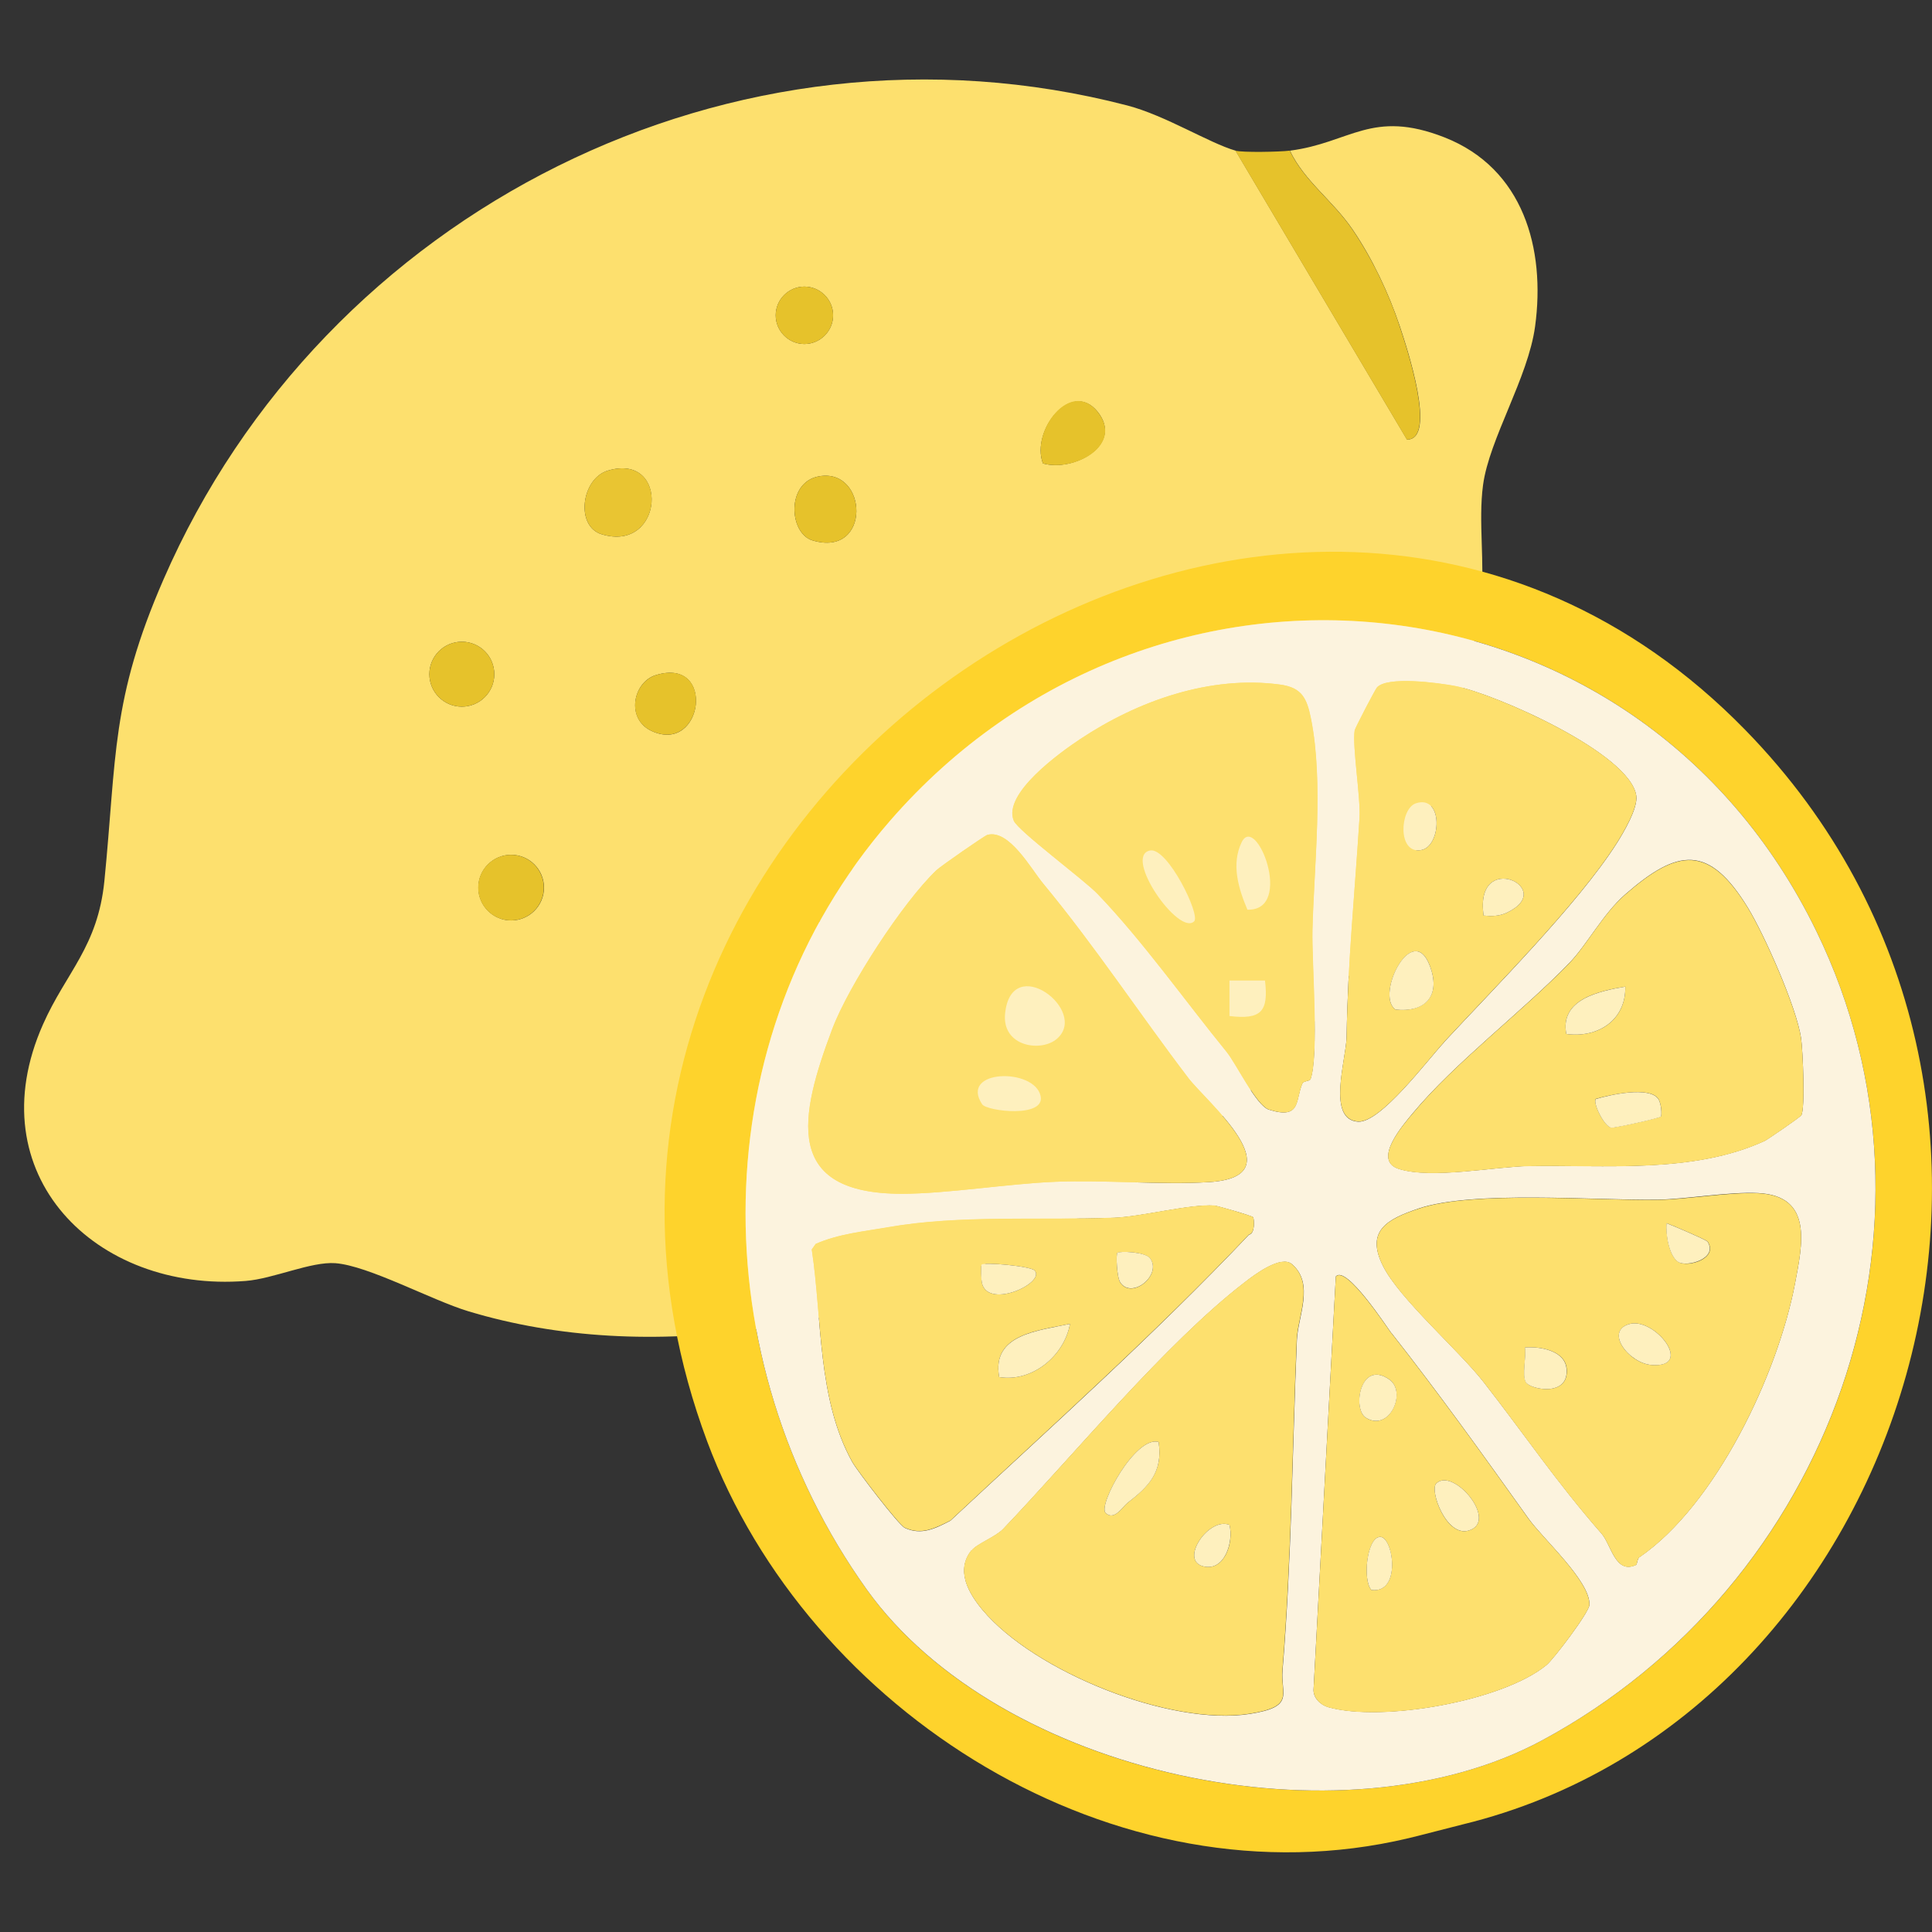
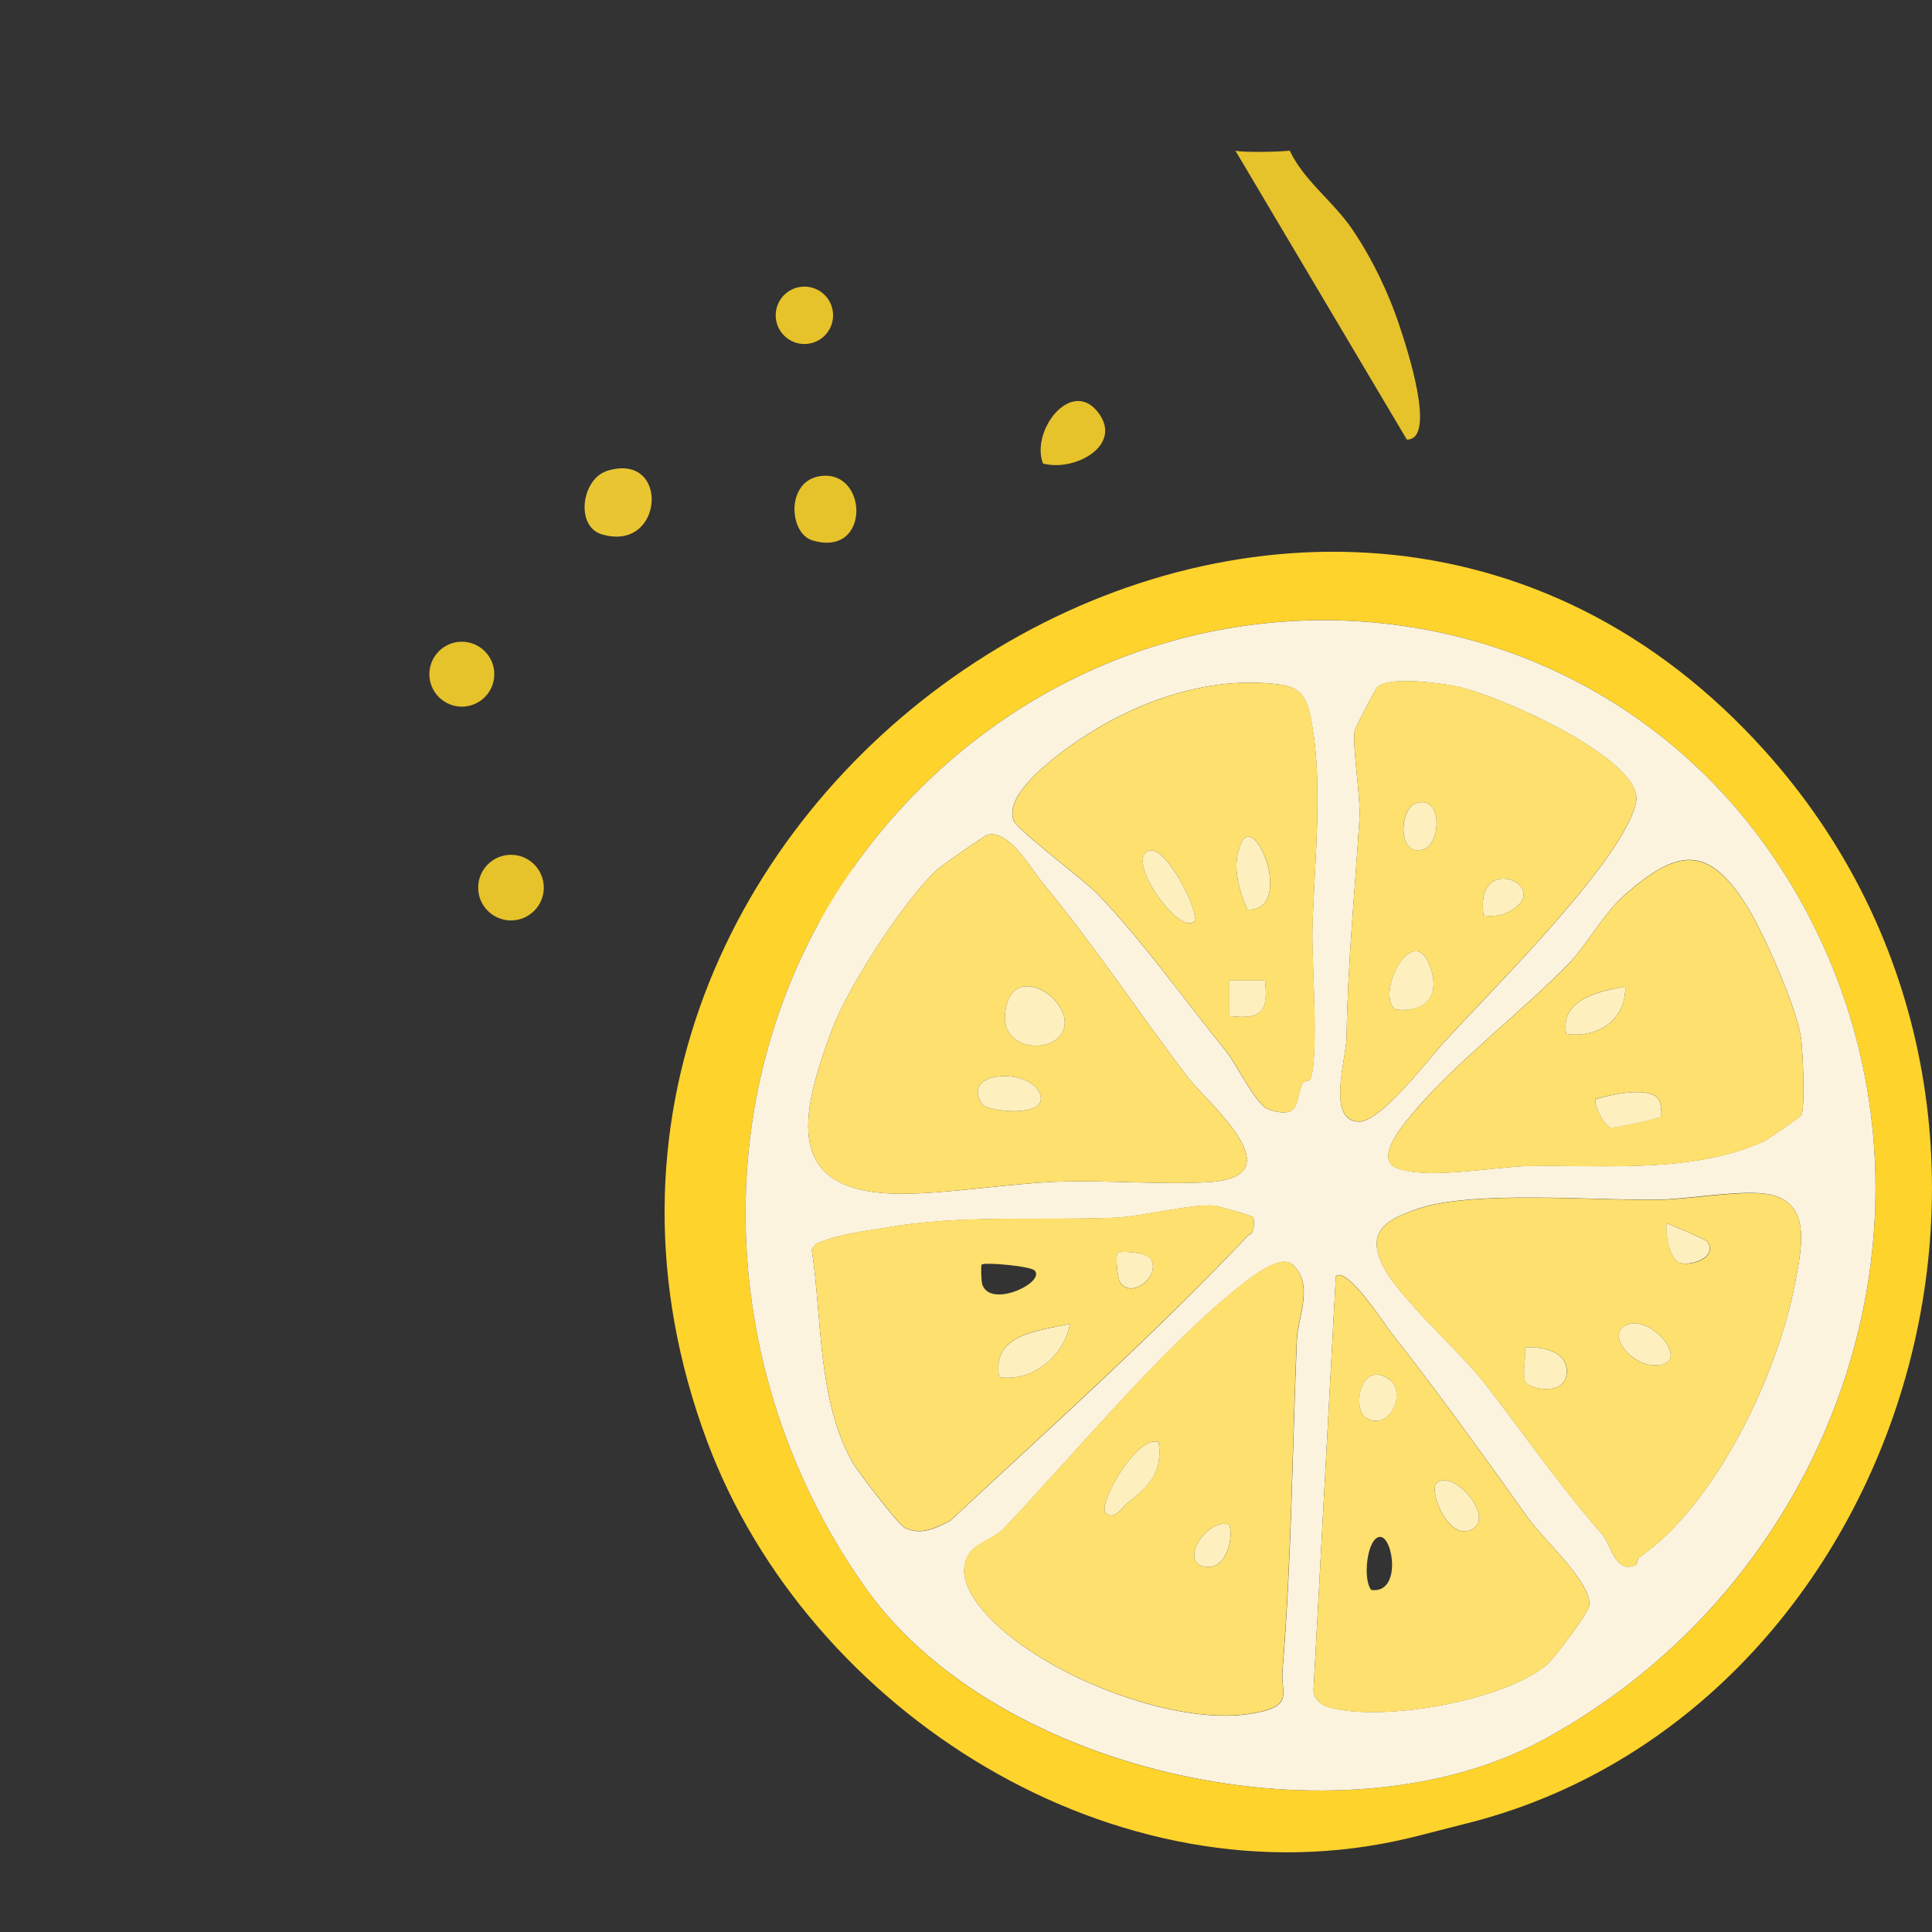
<svg xmlns="http://www.w3.org/2000/svg" viewBox="0 0 107.72 107.72" version="1.1" id="Layer_1">
  <rect x="0" y="0" width="107.72" height="107.72" fill="#333333" stroke="none" />
  <defs>
    <style>
      .st0 {
        fill: #e9c532;
      }

      .st1 {
        fill: #e6c22b;
      }

      .st2 {
        fill: #fef0be;
      }

      .st3 {
        fill: #fcf3de;
      }

      .st4 {
        fill: #fde06e;
      }

      .st5 {
        fill: #fed32c;
      }
    </style>
  </defs>
  <g id="Q05uTb.tif">
    <g>
-       <path d="M68.89,8.4l9.56,16.11c1.7,0-.03-5.2-.4-6.31-.62-1.85-1.54-3.8-2.64-5.41s-2.68-2.69-3.49-4.39c3.37-.43,4.56-2.33,8.62-.74,4.4,1.73,5.64,6.21,5.05,10.54-.39,2.87-2.55,6.26-2.9,8.83-.28,2.06.12,4.41-.12,6.58-.3,2.67-1.85,7.99-2.62,10.8-5.61,20.64-33.68,34.79-53.84,28.7-2.05-.62-5.56-2.54-7.41-2.68-1.36-.1-3.46.87-5,.99-8.36.66-15.02-5.94-11.3-14.31,1.28-2.89,3.05-4.31,3.42-7.99.69-6.93.36-10.08,3.3-16.82C18.05,11.78,40.91.18,62.85,5.88c2.14.56,4.55,2.09,6.04,2.52ZM46.45,17.58c0-.88-.72-1.6-1.6-1.6s-1.6.72-1.6,1.6.72,1.6,1.6,1.6,1.6-.72,1.6-1.6ZM58.15,25.84c1.73.49,4.51-1.06,3.05-2.88s-3.74,1.06-3.05,2.88ZM33.89,26.24c-1.47.44-1.83,3.1-.34,3.55,3.47,1.05,3.82-4.59.34-3.55ZM45.65,26.56c-1.83.34-1.66,3.18-.35,3.57,3.3.99,3.11-4.08.35-3.57ZM27.56,37.59c0-1-.81-1.81-1.81-1.81s-1.81.81-1.81,1.81.81,1.81,1.81,1.81,1.81-.81,1.81-1.81ZM36.57,37.64c-1.28.39-1.69,2.45-.23,3.12,2.87,1.31,3.59-4.15.23-3.12ZM30.33,49.49c0-1.01-.82-1.83-1.83-1.83s-1.83.82-1.83,1.83.82,1.83,1.83,1.83,1.83-.82,1.83-1.83ZM48.49,50.02c0-.95-.77-1.73-1.73-1.73s-1.73.77-1.73,1.73.77,1.73,1.73,1.73,1.73-.77,1.73-1.73Z" class="st4" />
      <path d="M71.91,8.4c.81,1.7,2.4,2.79,3.49,4.39s2.03,3.55,2.64,5.41c.37,1.11,2.1,6.32.4,6.31l-9.56-16.11c.39.11,2.49.07,3.02,0Z" class="st1" />
      <path d="M33.89,26.24c3.49-1.04,3.13,4.6-.34,3.55-1.49-.45-1.13-3.12.34-3.55Z" class="st0" />
      <circle r="1.83" cy="49.49" cx="28.49" class="st1" />
      <path d="M45.65,26.56c2.76-.51,2.95,4.56-.35,3.57-1.31-.39-1.48-3.23.35-3.57Z" class="st1" />
      <circle r="1.81" cy="37.59" cx="25.75" class="st1" />
      <path d="M58.15,25.84c-.69-1.83,1.56-4.75,3.05-2.88s-1.32,3.37-3.05,2.88Z" class="st1" />
-       <path d="M36.57,37.64c3.37-1.04,2.64,4.42-.23,3.12-1.47-.67-1.05-2.72.23-3.12Z" class="st1" />
      <circle r="1.73" cy="50.02" cx="46.77" class="st1" />
      <circle r="1.6" cy="17.58" cx="44.85" class="st1" />
    </g>
  </g>
  <g id="_x30_60qsL.tif">
    <g>
      <path d="M97.32,40.71c20.04,20.54,9.12,54.95-15.76,61.01-.26.06-2.78.72-3.03.77-16.32,3.88-33.48-7.07-39.1-22.12-13.26-35.5,32.16-66.03,57.88-39.67ZM101.28,51.93c-9.99-20.56-36.9-23.15-51.66-6.16-10.54,12.13-10.48,30.01-1.29,42.86,7.4,10.35,26.49,14.42,37.66,8.4,16.09-8.67,23.31-28.6,15.29-45.1Z" class="st5" />
      <path d="M101.28,51.93c8.02,16.5.79,36.43-15.29,45.1-11.17,6.02-30.25,1.94-37.66-8.4-9.19-12.85-9.25-30.73,1.29-42.86,14.76-16.98,41.67-14.4,51.66,6.16ZM80.53,58.09c2.81-3.03,7.4-7.63,9.58-11.02.39-.61,1.23-2.02,1.12-2.71-.36-2.37-7.86-5.67-10.07-6.1-.95-.19-3.83-.57-4.39.08-.12.14-1.22,2.26-1.24,2.39-.14.88.34,3.75.27,4.88-.27,4.31-.65,7.93-.72,12.21-.02,1.25-1.12,4.61.64,4.72,1.25.08,3.85-3.41,4.81-4.44ZM73.06,60.19c.49-1.33.07-6.52.11-8.31.09-3.58.64-8.24-.08-11.8-.23-1.16-.51-1.74-1.72-1.91-3.91-.53-7.95.91-11.15,3.04-1.11.74-4.33,3.04-3.7,4.55.24.57,3.9,3.28,4.67,4.08,2.5,2.6,4.92,6.01,7.19,8.8.56.69,1.66,3.01,2.37,3.23,1.82.57,1.45-.55,1.87-1.48.05-.11.4-.12.43-.2ZM58.16,49.26c-.68-.82-1.9-3.04-3.11-2.71-.17.05-2.61,1.75-2.84,1.97-1.87,1.78-4.9,6.45-5.81,8.86-1.83,4.87-2.76,9.17,3.87,9.18,2.55,0,5.93-.56,8.58-.67s5.94.18,8.55.02c4.92-.3-.13-4.48-1.14-5.8-2.75-3.61-5.18-7.32-8.1-10.85ZM100.43,62.19c.23-.39.09-3.6-.01-4.31-.25-1.72-2.05-5.77-2.96-7.26-2.17-3.55-3.9-3.33-6.86-.74-1.22,1.07-2.15,2.84-3.1,3.81-2.64,2.73-6.4,5.57-8.74,8.39-.51.62-2.26,2.61-.77,3.09,1.82.58,5.32-.12,7.25-.16,4.2-.07,9.16.44,13.15-1.4.15-.07,1.98-1.32,2.04-1.43ZM91.41,86.82c4.26-2.92,7.71-10.2,8.67-15.25.4-2.13,1.05-4.9-2.06-5.05-1.65-.08-3.99.34-5.61.37-3.48.05-10.29-.53-13.31.49-1.74.59-2.99,1.23-1.98,3.22.91,1.81,4.21,4.68,5.58,6.43,2.3,2.94,4.05,5.56,6.6,8.48.54.62.76,2.28,1.92,1.74.06-.03.07-.35.19-.44ZM69.87,67.87c-.07-.09-2.05-.65-2.16-.65-1.39-.09-4.05.62-5.58.68-4.23.16-8.61-.17-12.61.53-1.37.24-2.75.36-4.04.93l-.22.31c.59,3.88.3,8.32,2.26,11.85.27.48,2.58,3.51,2.93,3.67.93.43,1.7.03,2.54-.4,5.62-5.24,11.36-10.36,16.65-15.95.36-.06.28-.91.23-.96ZM54.17,86.44c-.9,1.12-.16,2.4.61,3.32,2.87,3.44,10.46,6.5,14.91,5.8,2.54-.4,1.71-1.08,1.82-2.43.51-6.19.54-12.23.8-18.43.06-1.31.99-3.12-.27-4.21-.61-.53-2.09.58-2.65,1.02-4.37,3.36-9.55,9.65-13.45,13.74-.43.45-1.45.82-1.76,1.2ZM77.58,74.33c-.22-.28-2.52-3.83-3.1-3.16l-1.24,23c-.04.49.39.89.81,1.01,3.01.85,9.73-.33,12.18-2.35.37-.3,2.38-2.93,2.39-3.36.04-1.33-2.59-3.66-3.41-4.82-2.57-3.6-4.94-6.91-7.63-10.33Z" class="st3" />
      <path d="M91.41,86.82c-.12.08-.13.41-.19.44-1.15.54-1.38-1.12-1.92-1.74-2.56-2.92-4.3-5.54-6.6-8.48-1.37-1.75-4.67-4.61-5.58-6.43-1.01-1.99.24-2.64,1.98-3.22,3.02-1.02,9.83-.44,13.31-.49,1.62-.02,3.96-.44,5.61-.37,3.11.14,2.46,2.91,2.06,5.05-.96,5.04-4.41,12.33-8.67,15.25ZM95.2,69.22c-.07-.1-1.9-.88-2.27-1.02-.07.6.13,1.86.66,2.17s2.24-.2,1.62-1.15ZM90.82,73.83c-1.36.42.02,2.21,1.3,2.28,2.37.14.11-2.72-1.3-2.28ZM85.07,77.06c.26.43,2.45.85,2.28-.77-.11-.99-1.47-1.23-2.32-1.16.08.52-.18,1.56.05,1.93Z" class="st4" />
      <path d="M54.17,86.44c.31-.39,1.33-.75,1.76-1.2,3.91-4.09,9.08-10.38,13.45-13.74.57-.44,2.04-1.55,2.65-1.02,1.26,1.09.33,2.9.27,4.21-.26,6.2-.29,12.24-.8,18.43-.11,1.35.72,2.03-1.82,2.43-4.45.7-12.04-2.36-14.91-5.8-.77-.92-1.51-2.2-.61-3.32ZM64.6,80.4c-1.28-.38-3.39,3.53-2.96,3.95.48.48.97-.36,1.22-.55,1.2-.93,1.99-1.74,1.74-3.4ZM68.55,85.02c-1.14-.46-2.81,1.96-1.47,2.31,1.21.31,1.72-1.37,1.47-2.31Z" class="st4" />
      <path d="M69.87,67.87c.05.06.13.9-.23.96-5.29,5.58-11.04,10.71-16.65,15.95-.84.42-1.6.83-2.54.4-.34-.16-2.66-3.19-2.93-3.67-1.96-3.53-1.67-7.97-2.26-11.85l.22-.31c1.29-.56,2.67-.69,4.04-.93,4-.7,8.38-.37,12.61-.53,1.53-.06,4.19-.77,5.58-.68.11,0,2.08.57,2.16.65ZM62.3,69.85c-.09.09-.03,1.37.16,1.66.64.97,2.34-.42,1.67-1.34-.27-.39-1.72-.42-1.83-.31ZM57.69,70.84c-.23-.25-2.82-.48-2.96-.33-.04.05-.03.89.04,1.11.45,1.35,3.53-.11,2.92-.78ZM59.66,73.81c-1.75.38-4.39.56-3.95,2.97,1.84.3,3.63-1.18,3.95-2.97Z" class="st4" />
      <path d="M77.58,74.33c2.69,3.42,5.06,6.73,7.63,10.33.83,1.15,3.45,3.49,3.41,4.82-.01.42-2.02,3.06-2.39,3.36-2.45,2.01-9.17,3.2-12.18,2.35-.42-.12-.85-.53-.81-1.01l1.24-23c.57-.67,2.88,2.88,3.1,3.16ZM76.16,79.05c1.3.81,2.29-1.43,1.31-2.13-1.62-1.15-2.09,1.65-1.31,2.13ZM80.08,82.71c-.39.38.55,3,1.8,2.63,1.72-.5-.85-3.56-1.8-2.63ZM76.46,88.65c1.7.22,1.22-2.97.49-2.96s-.99,2.4-.49,2.96Z" class="st4" />
      <path d="M90.82,73.83c1.41-.44,3.67,2.43,1.3,2.28-1.29-.08-2.66-1.87-1.3-2.28Z" class="st2" />
      <path d="M85.07,77.06c-.23-.37.04-1.41-.05-1.93.85-.07,2.21.17,2.32,1.16.18,1.62-2.01,1.2-2.28.77Z" class="st2" />
      <path d="M95.2,69.22c.62.95-1.12,1.44-1.62,1.15-.52-.31-.73-1.57-.66-2.17.37.14,2.2.92,2.27,1.02Z" class="st2" />
      <path d="M64.6,80.4c.25,1.67-.54,2.48-1.74,3.4-.25.19-.74,1.03-1.22.55-.43-.43,1.68-4.33,2.96-3.95Z" class="st2" />
      <path d="M68.55,85.02c.24.93-.26,2.62-1.47,2.31-1.34-.35.33-2.77,1.47-2.31Z" class="st2" />
      <path d="M59.66,73.81c-.32,1.79-2.11,3.27-3.95,2.97-.44-2.4,2.2-2.58,3.95-2.97Z" class="st2" />
-       <path d="M57.69,70.84c.61.67-2.47,2.13-2.92.78-.08-.22-.09-1.07-.04-1.11.14-.15,2.74.08,2.96.33Z" class="st2" />
      <path d="M62.3,69.85c.1-.1,1.56-.07,1.83.31.67.93-1.03,2.31-1.67,1.34-.19-.28-.25-1.56-.16-1.66Z" class="st2" />
      <path d="M80.08,82.71c.95-.93,3.52,2.13,1.8,2.63-1.25.36-2.19-2.26-1.8-2.63Z" class="st2" />
      <path d="M76.16,79.05c-.79-.49-.31-3.28,1.31-2.13.99.7,0,2.94-1.31,2.13Z" class="st2" />
-       <path d="M76.46,88.65c-.5-.56-.25-2.95.49-2.96s1.21,3.19-.49,2.96Z" class="st2" />
      <g>
        <path d="M58.16,49.26c2.92,3.53,5.35,7.24,8.1,10.85,1.01,1.33,6.06,5.5,1.14,5.8-2.61.16-5.8-.13-8.55-.02s-6.04.67-8.58.67c-6.63,0-5.7-4.31-3.87-9.18.91-2.42,3.94-7.08,5.81-8.86.23-.22,2.68-1.92,2.84-1.97,1.21-.33,2.43,1.88,3.11,2.71ZM58.94,57.91c1.78-1.58-2.55-4.85-2.9-1.4-.19,1.85,2.02,2.18,2.9,1.4ZM54.76,61.57c.26.39,3.53.78,3.26-.46-.34-1.59-4.55-1.5-3.26.46Z" class="st4" />
        <path d="M100.43,62.19c-.06.11-1.89,1.36-2.04,1.43-3.99,1.84-8.95,1.32-13.15,1.4-1.93.03-5.43.74-7.25.16-1.5-.48.26-2.48.77-3.09,2.34-2.83,6.11-5.67,8.74-8.39.95-.98,1.88-2.75,3.1-3.81,2.96-2.59,4.69-2.8,6.86.74.91,1.49,2.71,5.54,2.96,7.26.1.71.24,3.92.01,4.31ZM90.62,55.01c-1.46.24-3.66.71-3.29,2.64,1.76.24,3.33-.76,3.29-2.64ZM92.6,62.26c.08-.08.03-.76-.15-1.01-.51-.69-2.66-.22-3.48.02-.16.23.45,1.51.86,1.6.14.03,2.67-.52,2.77-.62Z" class="st4" />
        <path d="M73.06,60.19c-.03.08-.38.1-.43.2-.42.93-.04,2.05-1.87,1.48-.71-.22-1.81-2.54-2.37-3.23-2.28-2.79-4.69-6.2-7.19-8.8-.78-.81-4.44-3.52-4.67-4.08-.63-1.51,2.58-3.81,3.7-4.55,3.21-2.13,7.24-3.57,11.15-3.04,1.2.16,1.49.75,1.72,1.91.71,3.56.16,8.22.08,11.8-.04,1.79.38,6.98-.11,8.31ZM69.55,50.72c2.64.08.48-5.46-.33-3.74-.58,1.24-.16,2.58.33,3.74ZM66.58,51.37c.36-.36-1.49-4.16-2.46-3.95-1.51.32,1.61,4.79,2.46,3.95ZM70.53,54.67h-1.98s0,1.98,0,1.98c1.76.21,2.18-.24,1.98-1.98Z" class="st4" />
        <path d="M80.53,58.09c-.95,1.03-3.56,4.53-4.81,4.44-1.76-.12-.66-3.48-.64-4.72.07-4.28.45-7.89.72-12.21.07-1.13-.41-4-.27-4.88.02-.13,1.13-2.25,1.24-2.39.56-.65,3.44-.26,4.39-.08,2.2.44,9.71,3.73,10.07,6.1.11.69-.73,2.1-1.12,2.71-2.18,3.39-6.77,7.99-9.58,11.02ZM78.94,44.79c-.9.3-1.04,2.81.28,2.61,1.16-.18,1.27-3.13-.28-2.61ZM82.72,51.05c.47.04.87.04,1.31-.17,2.85-1.36-1.85-3.55-1.31.17ZM77.81,56.29c1.51.16,2.45-.64,2.01-2.15-.91-3.14-3.21,1.34-2.01,2.15Z" class="st4" />
        <path d="M58.94,57.91c-.88.78-3.09.45-2.9-1.4.35-3.45,4.68-.17,2.9,1.4Z" class="st2" />
        <path d="M54.76,61.57c-1.29-1.96,2.92-2.05,3.26-.46.27,1.24-3,.85-3.26.46Z" class="st2" />
        <path d="M90.62,55.01c.04,1.87-1.53,2.88-3.29,2.64-.37-1.93,1.83-2.39,3.29-2.64Z" class="st2" />
        <path d="M92.6,62.26c-.1.1-2.63.65-2.77.62-.41-.1-1.02-1.37-.86-1.6.82-.25,2.97-.72,3.48-.02.18.24.22.93.15,1.01Z" class="st2" />
        <path d="M66.58,51.37c-.85.84-3.98-3.64-2.46-3.95.97-.2,2.83,3.6,2.46,3.95Z" class="st2" />
        <path d="M69.55,50.72c-.49-1.16-.91-2.51-.33-3.74.8-1.72,2.97,3.82.33,3.74Z" class="st2" />
        <path d="M70.53,54.67c.21,1.74-.22,2.19-1.98,1.98v-1.98s1.98,0,1.98,0Z" class="st2" />
        <path d="M77.81,56.29c-1.2-.82,1.09-5.29,2.01-2.15.44,1.52-.49,2.32-2.01,2.15Z" class="st2" />
        <path d="M78.94,44.79c1.55-.52,1.44,2.43.28,2.61-1.32.21-1.17-2.31-.28-2.61Z" class="st2" />
        <path d="M82.72,51.05c-.54-3.72,4.16-1.53,1.31-.17-.44.21-.84.21-1.31.17Z" class="st2" />
      </g>
    </g>
  </g>
</svg>